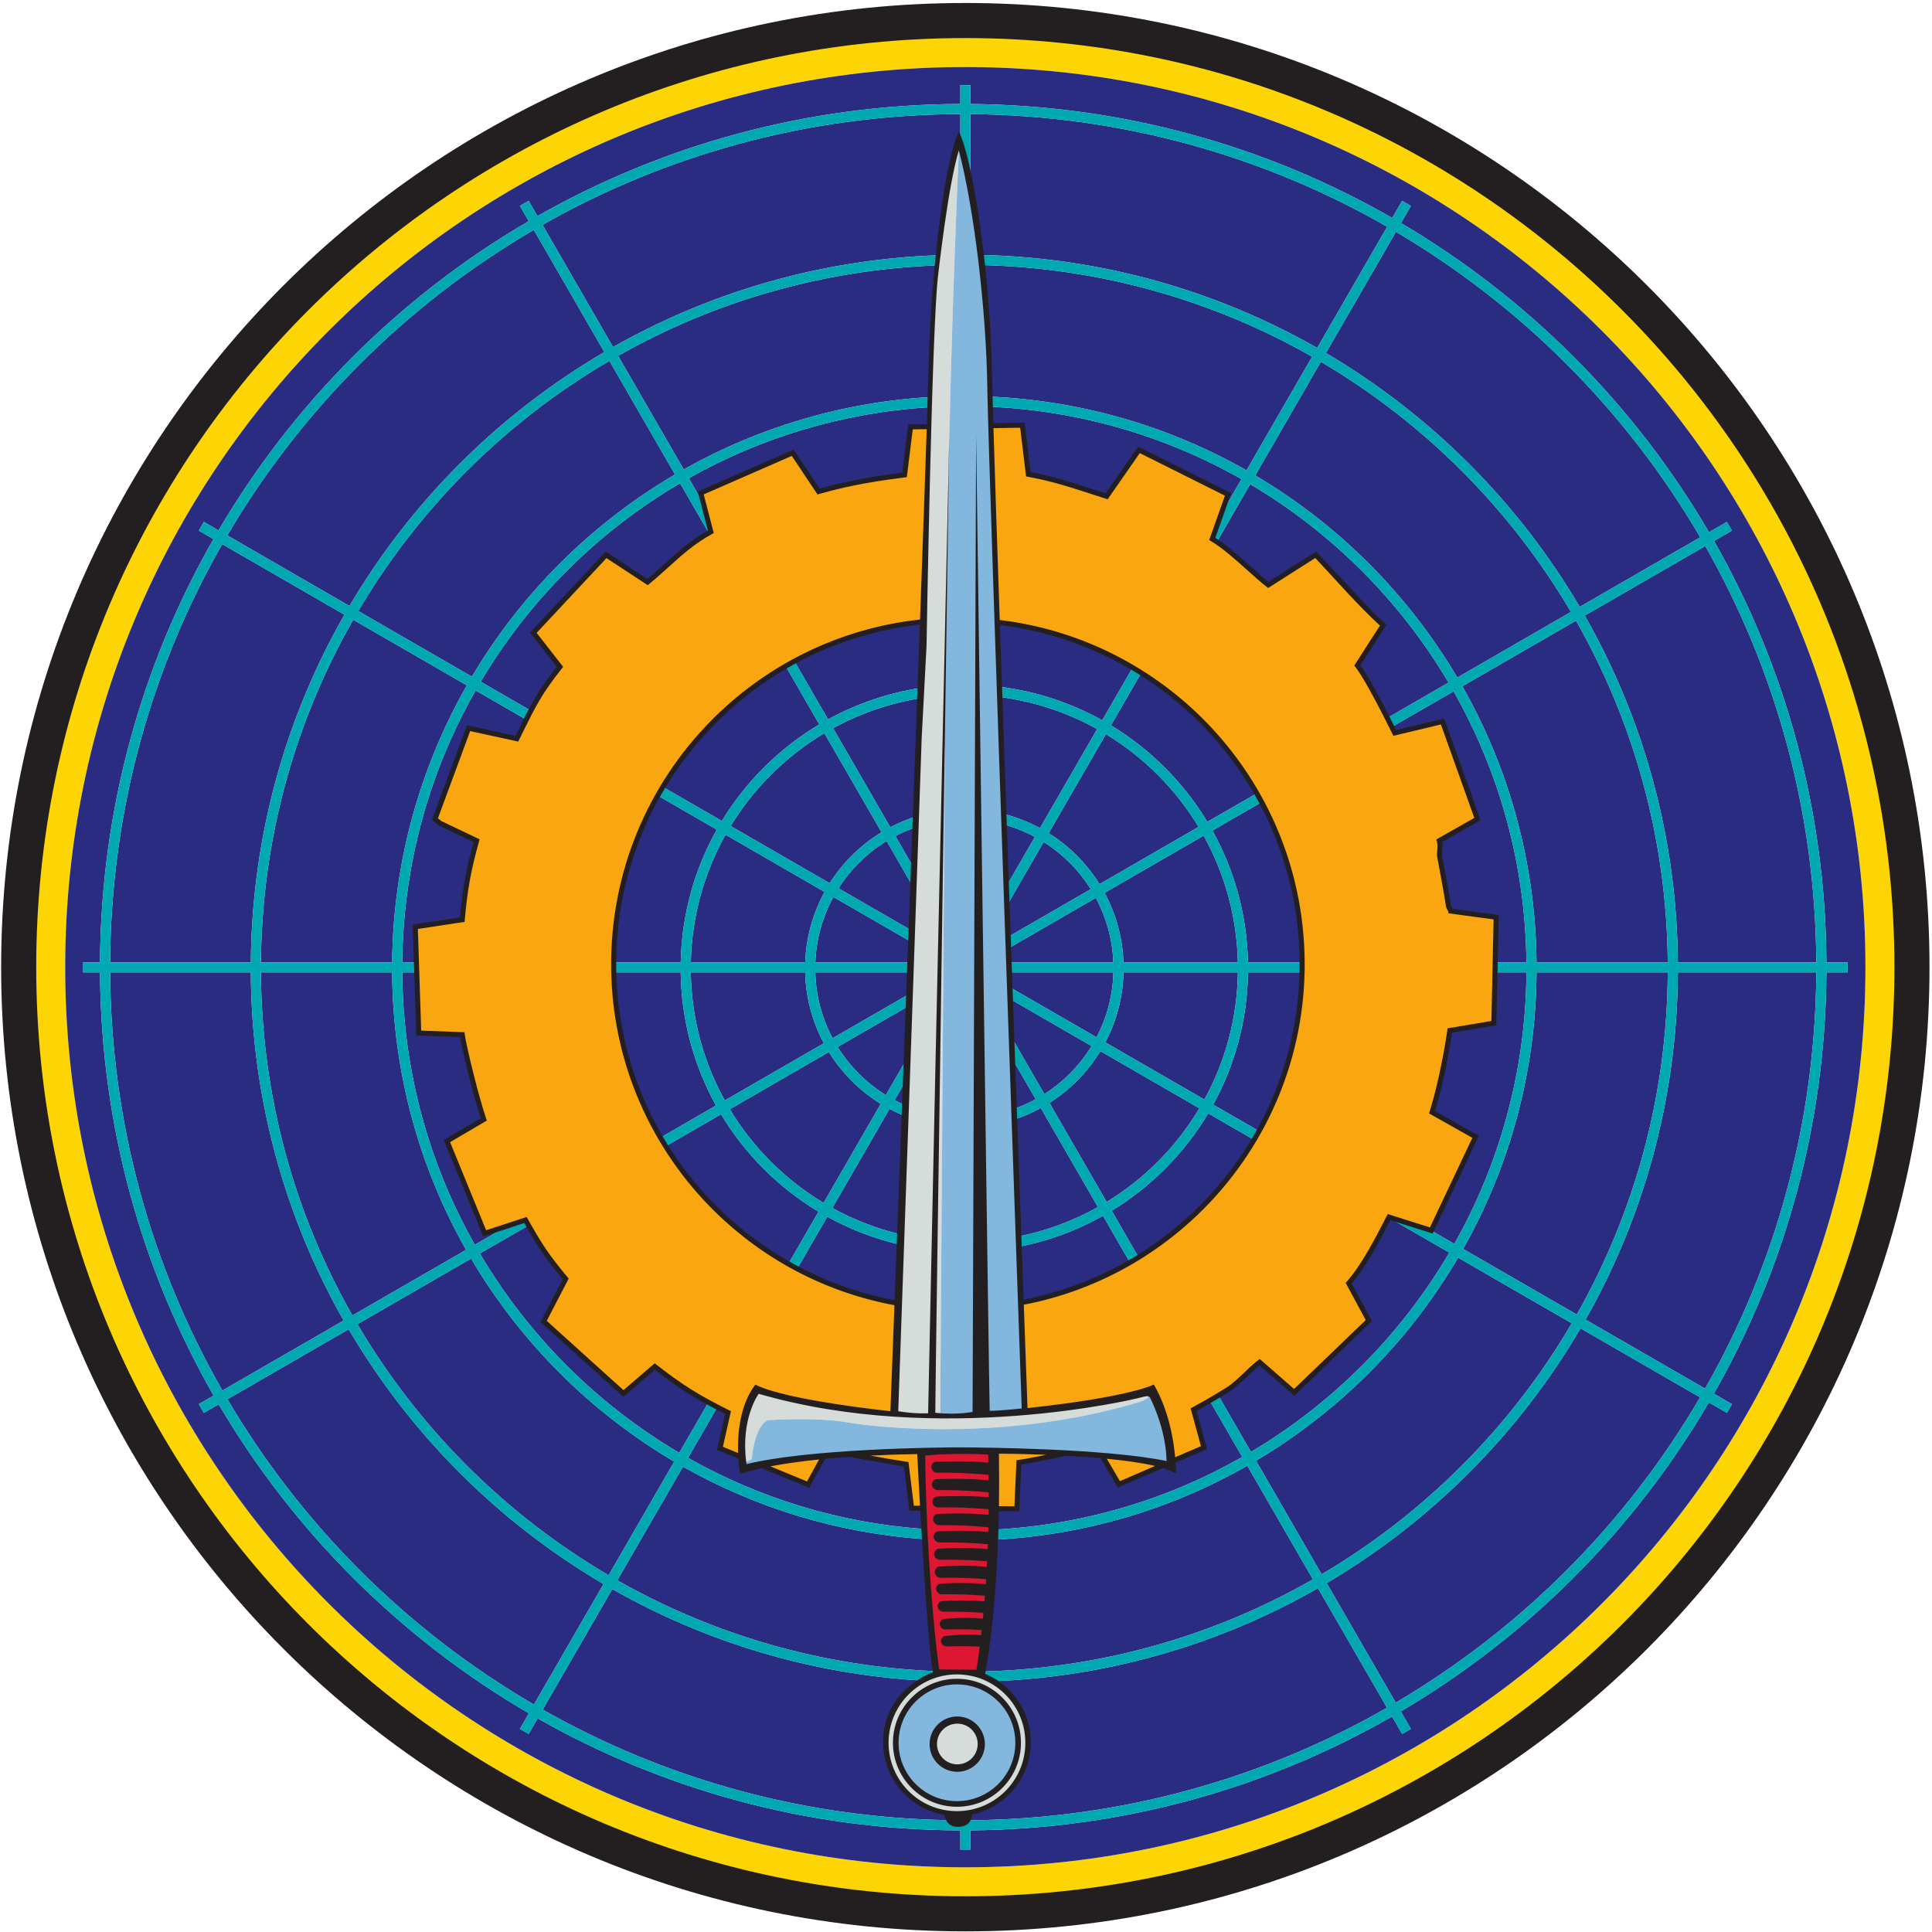
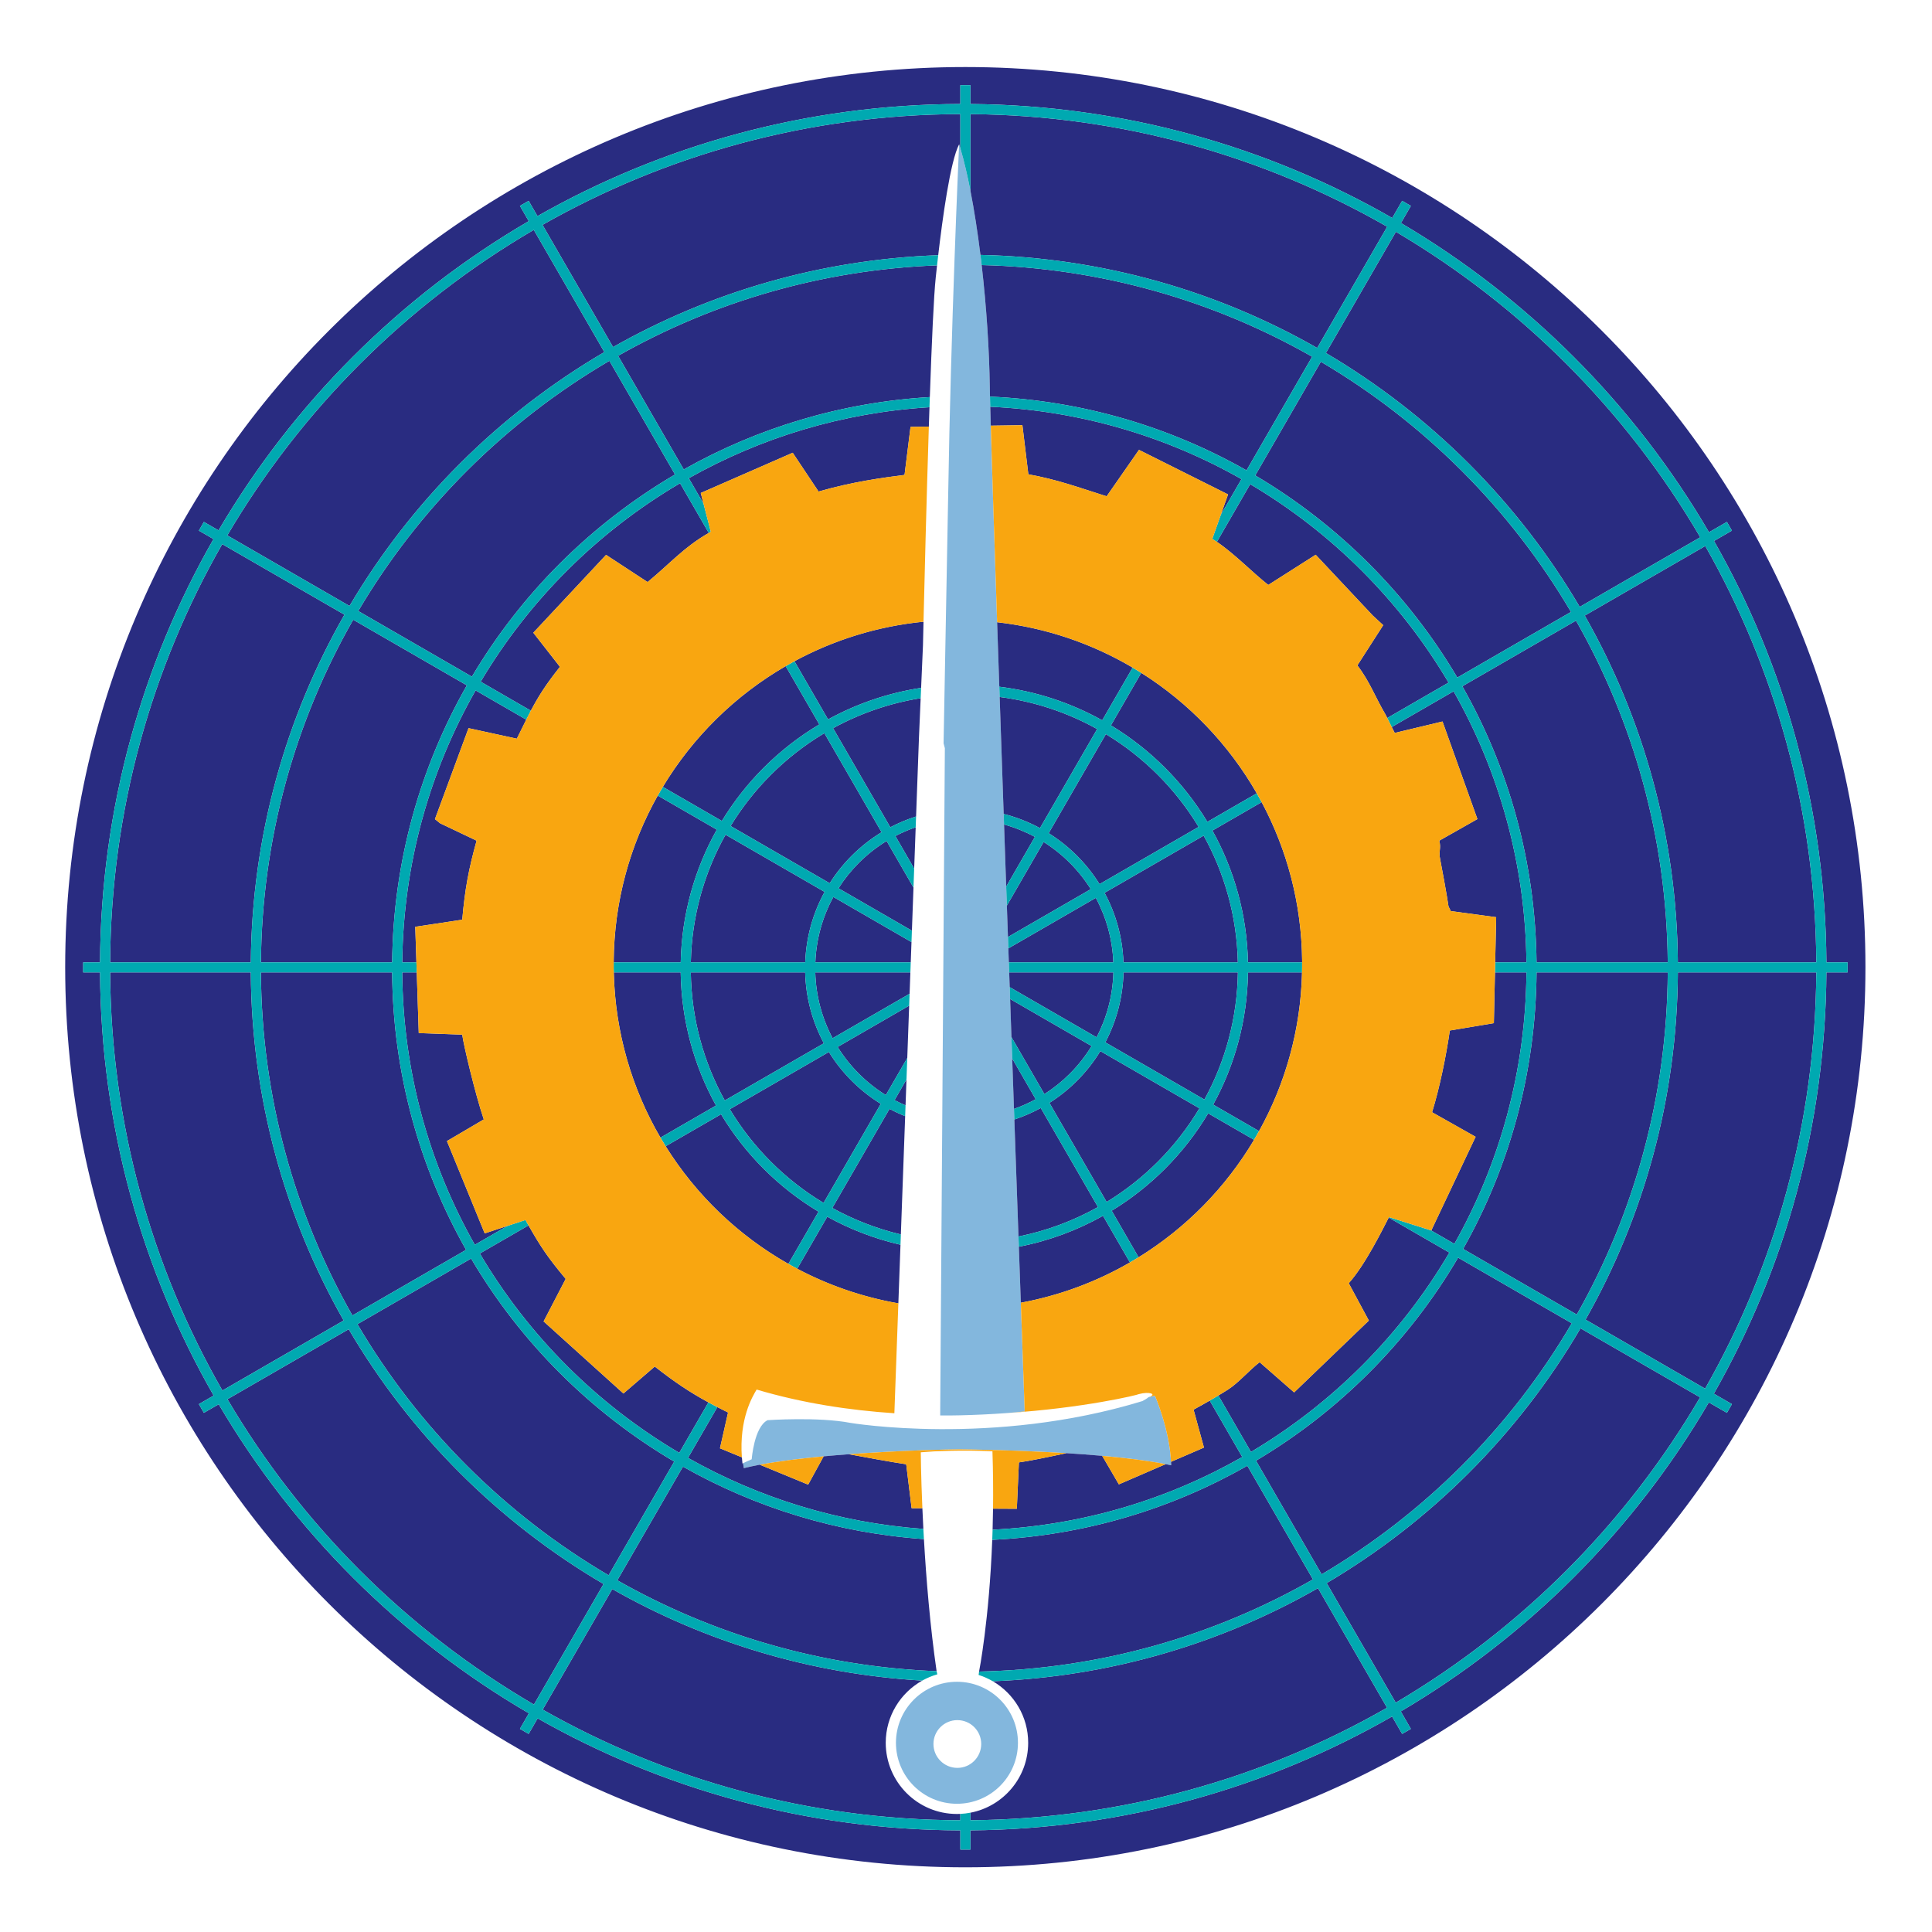
<svg xmlns="http://www.w3.org/2000/svg" width="568" height="568" viewBox="0 0 568 568" fill="none">
-   <path d="M560.692 284.344C560.692 437.268 436.724 561.24 283.799 561.24C130.876 561.24 6.907 437.268 6.907 284.344C6.907 131.423 130.876 7.451 283.799 7.451C436.724 7.451 560.692 131.423 560.692 284.344ZM548.433 284.344C548.433 138.194 429.953 19.709 283.799 19.709C137.647 19.709 19.164 138.194 19.164 284.344C19.164 430.498 137.647 548.982 283.799 548.982C429.953 548.982 548.433 430.498 548.433 284.344Z" fill="#FDD505" />
-   <path d="M302.28 512.397C302.268 523.969 292.879 533.313 281.32 533.301C269.76 533.299 260.4 523.91 260.401 512.342C260.428 500.781 269.805 491.423 281.365 491.435C292.939 491.451 302.297 500.837 302.28 512.397ZM299.276 512.395C299.291 502.49 291.276 494.447 281.361 494.435C271.46 494.426 263.428 502.443 263.404 512.345C263.396 522.255 271.421 530.297 281.32 530.301C291.224 530.313 299.265 522.306 299.276 512.395ZM288.476 512.727C288.468 516.611 285.331 519.759 281.444 519.75C277.561 519.739 274.425 516.589 274.433 512.703C274.439 508.831 277.592 505.707 281.465 505.706C285.339 505.715 288.477 508.846 288.476 512.727ZM277.785 219.961L276.416 415.453L276.421 415.997L276.423 416.137C281.737 416.217 289.633 415.907 295.879 415.446C318.745 413.962 334.769 410.045 334.783 409.873C337.996 408.99 340.323 409.925 337.632 410.77C337.264 411.195 335.82 411.923 335.82 411.923C291.785 425.375 249.995 418.317 249.995 418.317C240.539 416.493 225.664 417.529 225.664 417.529C221.705 419.499 220.999 429.015 220.999 429.015L219.376 429.746L218.279 430.265C216.865 417.826 221.135 410.722 222.447 408.521C235.921 412.53 249.771 414.617 262.941 415.493L267.537 288.907L270.177 216.711L271.348 189.774C271.348 189.774 273.388 97.454 275.107 81.541C275.833 74.73 278.665 48.639 281.989 42.417L281.901 44.218C281.901 44.218 279.535 96.469 278.763 145.519L277.409 218.541L277.785 219.961Z" fill="#D5DCDA" />
  <path d="M299.275 512.395C299.264 522.306 291.224 530.313 281.319 530.301C271.42 530.297 263.396 522.257 263.404 512.346C263.427 502.443 271.459 494.426 281.361 494.435C291.275 494.447 299.291 502.49 299.275 512.395ZM288.475 512.727C288.477 508.846 285.337 505.717 281.464 505.706C277.592 505.707 274.437 508.831 274.432 512.705C274.424 516.589 277.56 519.739 281.443 519.75C285.329 519.759 288.467 516.611 288.475 512.727ZM218.451 430.182C218.515 430.662 218.591 431.145 218.679 431.63C236.816 427.121 275.593 426.113 281.915 426.118C288.089 426.127 326.073 426.75 344.317 430.786C344.097 420.77 339.545 410.331 339.545 410.331C339.545 410.331 338.945 410.466 337.847 410.699C337.779 410.723 337.707 410.747 337.631 410.77C337.263 411.195 335.819 411.923 335.819 411.923C291.785 425.375 249.993 418.317 249.993 418.317C240.537 416.493 225.663 417.529 225.663 417.529C221.705 419.499 220.997 429.015 220.997 429.015L219.375 429.746L218.451 430.182ZM276.421 416.137C283.447 416.243 294.984 415.667 301.255 414.962C301.255 414.962 291.329 137.171 291 113.919C290.685 90.663 287.288 59.569 281.988 42.417L281.9 44.218C281.9 44.218 279.533 96.469 278.761 145.519L277.408 218.541L277.784 219.961L276.415 415.453L276.421 416.137Z" fill="#83B7DD" />
-   <path d="M270.704 426.97C270.704 426.97 270.933 460.734 275.36 491.349L287.844 491.436C287.844 491.436 293.065 465.146 291.775 426.688C283.22 426.198 274.355 426.712 274.355 426.712L270.704 426.97Z" fill="#DD1632" />
  <path d="M548.433 284.345C548.433 138.194 429.953 19.71 283.799 19.71C137.647 19.71 19.165 138.194 19.165 284.345C19.165 430.498 137.647 548.982 283.799 548.982C429.953 548.982 548.433 430.498 548.433 284.345ZM24.455 282.924H29.409C29.657 237.654 41.76 195.194 62.767 158.484L58.467 156.001L59.94 153.437L64.251 155.926C75.224 137.257 88.513 120.113 103.732 104.896C119.136 89.49 136.513 76.062 155.449 65.012L152.856 60.52L155.42 59.046L158.012 63.536C194.72 42.684 237.136 30.717 282.336 30.569V25.036H285.307V30.577C330.423 30.948 372.732 43.09 409.315 64.082L412.225 59.041L414.789 60.528L411.876 65.573C430.44 76.516 447.491 89.75 462.635 104.894C478.003 120.262 491.404 137.594 502.44 156.477L507.704 153.438L509.177 156.002L503.916 159.04C524.728 195.624 536.709 237.884 536.957 282.925H543.189V285.884H536.956C536.689 330.916 524.691 373.166 503.868 409.738L509.179 412.805L507.705 415.369L502.389 412.3C491.364 431.15 477.979 448.453 462.635 463.798C447.476 478.956 430.407 492.202 411.823 503.15L414.788 508.286L412.224 509.76L409.267 504.637C372.695 525.613 330.403 537.746 285.307 538.117V543.772H282.336V538.125C237.157 537.977 194.759 526.021 158.063 505.186L155.42 509.764L152.856 508.278L155.495 503.708C136.541 492.652 119.148 479.214 103.732 463.798C88.536 448.602 75.263 431.488 64.299 412.85L59.94 415.368L58.467 412.804L62.815 410.293C41.796 373.593 29.679 331.142 29.409 285.882H24.455V282.924ZM499.817 410.814L464.665 390.52C455.56 406.07 444.513 420.346 431.851 433.008C419.373 445.485 405.329 456.396 390.043 465.425L410.339 500.578C428.697 489.761 445.56 476.674 460.535 461.698C475.696 446.537 488.921 429.44 499.817 410.814ZM462.093 389.034L428.677 369.742C421.396 382.14 412.575 393.525 402.472 403.628C392.552 413.548 381.399 422.233 369.264 429.436L388.556 462.852C403.619 453.954 417.456 443.202 429.751 430.908C442.231 418.429 453.119 404.36 462.093 389.034ZM426.105 368.257L408.28 357.966C406.419 361.584 401.303 371.961 396.523 377.261L402.437 388.244L380.473 409.364L370.335 400.493C367.401 402.685 364.141 406.546 361.044 408.518C361.044 408.518 359.996 409.192 358.2 410.272L367.779 426.864C379.689 419.79 390.635 411.264 400.372 401.528C410.292 391.608 418.955 380.43 426.105 368.257ZM368.687 335.106L355.2 327.32C351.644 333.282 347.367 338.764 342.487 343.644C337.792 348.338 332.539 352.476 326.836 355.949L334.741 369.642C348.66 361.042 360.331 349.17 368.687 335.106ZM352.627 325.834L323.501 309.018C321.556 312.208 319.24 315.145 316.615 317.772C314.172 320.213 311.461 322.386 308.531 324.242L325.351 353.376C330.828 350.034 335.875 346.056 340.388 341.544C345.084 336.848 349.203 331.572 352.627 325.834ZM320.928 307.533L296.969 293.701L297.361 304.897L307.044 321.669C309.751 319.944 312.255 317.93 314.515 315.672C316.957 313.228 319.113 310.497 320.928 307.533ZM267.973 276.96L245.004 263.698C241.865 269.449 239.977 275.978 239.705 282.924H267.756L267.973 276.96ZM242.429 262.213L213.307 245.397C207.061 256.537 203.391 269.314 203.1 282.924H236.733C237.007 275.438 239.04 268.401 242.429 262.213ZM210.733 243.912L193.379 233.892C185.204 248.406 180.517 265.132 180.424 282.924H200.129C200.42 268.774 204.236 255.489 210.733 243.912ZM154.719 211.572L139.827 202.974C126.367 226.597 118.563 253.861 118.261 282.924H122.428L122.084 272.478L135.896 270.389C136.703 261.352 137.744 255.665 140.12 247.157L129.372 242.036L127.872 240.821L137.748 214.078L151.947 217.166C152.993 215.057 153.885 213.232 154.719 211.572ZM137.253 201.489L103.839 182.197C86.844 211.932 77.016 246.292 76.712 282.924H115.291C115.592 253.32 123.541 225.549 137.253 201.489ZM101.265 180.712L65.339 159.969C44.587 196.242 32.628 238.196 32.38 282.924H73.741C74.045 245.752 84.017 210.884 101.265 180.712ZM66.823 157.41L102.751 178.154C111.78 162.861 122.693 148.814 135.175 136.333C147.84 123.666 162.12 112.617 177.676 103.51L156.935 67.584C138.224 78.505 121.053 91.774 105.832 106.996C90.797 122.03 77.667 138.966 66.823 157.41ZM105.324 179.64L138.739 198.932C145.944 186.792 154.632 175.634 164.555 165.713C174.661 155.605 186.051 146.781 198.455 139.498L179.161 106.082C163.831 115.06 149.757 125.95 137.275 138.433C124.976 150.73 114.223 164.572 105.324 179.64ZM141.312 200.417L156.069 208.937C158.297 204.706 160.465 201.266 164.62 196.045L156.793 186.018L178.181 163.13L190.388 171.122C196.997 165.686 201.023 160.901 208.373 156.678L199.94 142.07C187.761 149.222 176.579 157.888 166.655 167.813C156.915 177.552 148.387 188.502 141.312 200.417ZM194.871 231.34L212.225 241.36C215.7 235.652 219.84 230.394 224.539 225.696C229.421 220.813 234.908 216.533 240.876 212.976L230.984 195.841C216.147 204.433 203.701 216.68 194.871 231.34ZM214.799 242.845L243.932 259.665C245.791 256.729 247.967 254.014 250.412 251.569C253.043 248.94 255.984 246.621 259.177 244.674L242.361 215.548C236.619 218.974 231.339 223.096 226.639 227.796C222.123 232.312 218.143 237.362 214.799 242.845ZM246.507 261.152L268.096 273.616L268.56 260.925L260.663 247.248C257.695 249.064 254.959 251.222 252.512 253.669C250.249 255.932 248.233 258.44 246.507 261.152ZM277.391 276.222V276.221L277.372 278.972L277.391 276.222ZM296.847 290.216L322.387 304.961C325.384 299.229 327.151 292.753 327.337 285.882H296.696L296.847 290.216ZM324.961 306.448L354.095 323.268C360.192 312.141 363.736 299.417 363.935 285.882H330.311C330.123 293.294 328.211 300.277 324.961 306.448ZM356.669 324.753L370.156 332.541C377.868 318.654 382.4 302.77 382.792 285.882H366.907C366.707 299.958 363.019 313.19 356.669 324.753ZM420.704 361.724L427.581 365.694C440.889 342.082 448.56 314.869 448.768 285.882H439.513L439.188 300.804L426.244 302.966C425.155 310.452 423.279 319.712 421.024 326.994L433.827 334.214L420.796 361.753L420.704 361.724ZM430.153 367.18L463.569 386.473C480.412 356.746 490.107 322.438 490.317 285.882H451.739C451.531 315.41 443.713 343.13 430.153 367.18ZM466.143 387.958L501.296 408.253C521.865 372.118 533.719 330.374 533.985 285.884L493.288 285.882C493.077 322.98 483.237 357.796 466.143 387.958ZM156.979 501.136L177.443 465.693C161.977 456.613 147.777 445.61 135.175 433.008C122.585 420.418 111.591 406.234 102.516 390.786L66.872 411.366C77.705 429.777 90.82 446.686 105.832 461.698C121.065 476.932 138.252 490.21 156.979 501.136ZM178.928 463.121L198.22 429.705C185.908 422.448 174.599 413.672 164.555 403.628C154.524 393.597 145.755 382.304 138.504 370.009L105.089 389.301C114.033 404.524 124.868 418.501 137.275 430.908C149.693 443.328 163.688 454.17 178.928 463.121ZM199.705 427.132L208.273 412.292C202.752 409.285 198.389 406.369 192.5 401.76L183.285 409.685L159.82 388.492L166.309 375.993C161.009 369.622 159.045 366.7 155.383 360.264L141.077 368.524C148.197 380.593 156.807 391.68 166.655 401.528C176.515 411.389 187.619 420.006 199.705 427.132ZM231.779 371.58L240.644 356.225C234.767 352.696 229.359 348.464 224.539 343.644C219.731 338.837 215.509 333.445 211.985 327.585L195.699 336.988C204.643 351.317 217.068 363.238 231.779 371.58ZM242.129 353.652L258.947 324.525C255.841 322.608 252.979 320.338 250.412 317.772C247.857 315.217 245.597 312.369 243.685 309.282L214.559 326.1C217.951 331.734 222.015 336.92 226.639 341.544C231.276 346.181 236.477 350.253 242.129 353.652ZM260.432 321.952L266.733 311.037L267.292 295.654L246.26 307.797C248.04 310.658 250.14 313.3 252.512 315.672C254.896 318.056 257.553 320.165 260.432 321.952ZM295.816 260.665L304.26 246.04C301.409 244.505 298.369 243.277 295.184 242.4L295.816 260.665ZM305.747 243.466L322.563 214.338C313.869 209.502 304.187 206.23 293.895 204.904C294.272 215.973 294.669 227.53 295.076 239.297C298.835 240.253 302.412 241.662 305.747 243.466ZM324.048 211.766L332.995 196.272C321.059 189.225 307.557 184.564 293.149 182.932C293.355 189.026 293.569 195.369 293.792 201.897C304.663 203.233 314.887 206.661 324.048 211.766ZM358.893 151.413L364.988 140.857C343.015 128.384 317.903 120.798 291.129 119.584C291.172 121.193 291.223 123.054 291.284 125.146L300.581 125.006L302.328 139.441C310.821 140.986 316.769 143.189 325.348 145.914L334.853 132.26L361.044 145.354L358.893 151.413ZM366.473 138.285L385.765 104.869C356.988 88.47 323.892 78.777 288.605 77.924C290.011 90.138 290.852 102.908 291 113.92C291.011 114.596 291.028 115.5 291.055 116.606C318.396 117.813 344.043 125.545 366.473 138.285ZM387.251 102.297L407.829 66.656C371.684 45.917 329.883 33.918 285.307 33.548V56.089C286.441 61.898 287.428 68.31 288.249 74.945C324.211 75.742 357.94 85.589 387.251 102.297ZM410.391 68.145L389.815 103.782C405.191 112.837 419.312 123.793 431.851 136.333C444.405 148.886 455.372 163.025 464.432 178.421L499.867 157.962C488.961 139.305 475.72 122.18 460.535 106.994C445.575 92.034 428.729 78.958 410.391 68.145ZM388.329 106.356L369.037 139.77C381.26 147.001 392.491 155.732 402.472 165.712C412.467 175.708 421.208 186.956 428.444 199.2L461.86 179.906C452.929 164.736 442.123 150.804 429.751 138.433C417.395 126.076 403.48 115.278 388.329 106.356ZM367.552 142.344L357.756 159.309C362.847 162.718 368.3 168.386 372.869 171.968L386.809 163.096L403.604 180.981L406.663 183.796L399.06 195.624C402.676 200.298 404.329 205.014 407.364 210.122C407.385 210.157 407.567 210.53 407.843 211.093L425.871 200.684C418.765 188.665 410.184 177.624 400.372 167.812C390.573 158.014 379.551 149.442 367.552 142.344ZM335.524 197.816L326.611 213.254C332.4 216.754 337.729 220.938 342.487 225.696C347.259 230.468 351.453 235.814 354.96 241.624L369.485 233.238C361.227 218.826 349.532 206.648 335.524 197.816ZM325.125 215.828L308.307 244.957C311.324 246.844 314.109 249.065 316.613 251.569C319.132 254.088 321.364 256.89 323.259 259.928L352.388 243.109C349.011 237.525 344.975 232.385 340.387 227.796C335.813 223.222 330.689 219.197 325.125 215.828ZM306.82 247.532L296.011 266.253L296.332 275.473L320.684 261.413C318.921 258.602 316.849 256.004 314.513 253.669C312.193 251.348 309.612 249.286 306.82 247.532ZM266.504 317.361L263.001 323.428C264.052 323.985 265.128 324.5 266.228 324.972L266.504 317.361ZM261.516 326.002L244.697 355.132C250.952 358.585 257.717 361.229 264.849 362.924L266.113 328.141C264.536 327.509 263.001 326.794 261.516 326.002ZM243.212 357.705L234.377 373.006C243.549 377.857 253.553 381.337 264.115 383.18L264.74 365.949C257.111 364.194 249.881 361.393 243.212 357.705ZM210.893 413.681L202.272 428.614C222.972 440.321 246.447 447.693 271.465 449.496C271.353 447.362 271.257 445.332 271.175 443.426L268.011 443.409L266.421 430.485C262.127 429.848 254.86 428.536 249.583 427.537C247.111 427.721 244.619 427.928 242.149 428.157L237.595 436.474L223.38 430.618C221.7 430.934 220.124 431.272 218.68 431.63C218.591 431.145 218.516 430.662 218.452 430.182L218.279 430.265C218.208 429.645 218.152 429.04 218.109 428.448L211.669 425.794L214.044 415.277C212.94 414.729 211.895 414.2 210.893 413.681ZM200.785 431.186L181.493 464.602C209.38 480.448 241.313 489.997 275.356 491.318C273.424 477.946 272.292 463.978 271.629 452.485C246.009 450.697 221.969 443.173 200.785 431.186ZM180.008 467.176L159.548 502.613C195.807 523.196 237.697 535.006 282.336 535.154V533.277C281.999 533.293 281.661 533.301 281.32 533.301C269.759 533.3 260.399 523.91 260.401 512.344C260.419 504.494 264.748 497.662 271.141 494.088C238.137 492.168 207.18 482.617 180.008 467.176ZM407.781 502.065L387.485 466.909C359.109 483.132 326.581 492.92 291.888 494.282C298.115 497.918 302.291 504.672 302.28 512.397C302.269 522.604 294.961 531.077 285.307 532.925V535.146C329.863 534.777 371.647 522.788 407.781 502.065ZM386 464.337L366.707 430.921C344.401 443.636 318.907 451.397 291.717 452.702C290.813 476.384 287.876 491.272 287.845 491.432C323.512 490.698 356.961 480.936 386 464.337ZM365.221 428.349L355.652 411.773C354.267 412.576 352.664 413.481 350.904 414.434L353.96 425.581L344.281 429.765C344.297 430.106 344.311 430.446 344.319 430.786C343.796 430.67 343.255 430.558 342.701 430.449L328.939 436.398L324.039 428.008C320.565 427.701 317.012 427.442 313.509 427.225C308.225 428.372 302.12 429.616 299.553 429.938L298.945 443.577L291.951 443.54C291.924 445.656 291.879 447.72 291.819 449.724C318.428 448.406 343.381 440.796 365.221 428.349ZM332.201 371.156L324.284 357.442C316.689 361.706 308.361 364.816 299.535 366.533L300.119 383C311.617 380.874 322.428 376.808 332.201 371.156ZM322.799 354.869L305.984 325.746C303.52 327.097 300.921 328.232 298.213 329.128L299.428 363.525C307.755 361.853 315.617 358.896 322.799 354.869ZM304.499 323.173L297.583 311.194L298.104 326.025C300.323 325.242 302.46 324.286 304.499 323.173ZM159.497 66.109L180.239 102.033C208.639 85.941 241.163 76.28 275.831 75.032C277.048 64.616 279.364 47.329 281.988 42.417C282.105 42.796 282.221 43.184 282.336 43.576V33.54C237.677 33.688 195.768 45.509 159.497 66.109ZM181.724 104.606L201.016 138.022C222.621 125.842 247.188 118.3 273.365 116.742C273.923 100.68 274.532 86.853 275.107 81.541C275.2 80.661 275.329 79.457 275.491 78.016C241.489 79.313 209.593 88.818 181.724 104.606ZM202.501 140.594L206.84 148.108L206.016 144.933L233.052 133.106L240.655 144.51C250.689 141.614 259.621 140.432 265.932 139.624L267.689 125.501L273.076 125.421C273.137 123.504 273.2 121.602 273.263 119.725C247.664 121.292 223.64 128.684 202.501 140.594ZM233.565 194.398L243.443 211.506C251.797 206.922 261.021 203.726 270.805 202.23L271.347 189.774C271.347 189.774 271.405 187.172 271.508 182.778C257.875 184.133 245.049 188.189 233.565 194.398ZM244.928 214.081L261.749 243.214C264.157 241.948 266.689 240.884 269.323 240.048L270.176 216.712L270.673 205.258C261.479 206.733 252.803 209.768 244.928 214.081ZM263.236 245.789L268.764 255.364L269.208 243.216C267.143 243.928 265.148 244.79 263.236 245.789ZM65.387 408.808L101.036 388.226C83.848 358.001 73.948 323.089 73.737 285.882H32.38C32.649 330.602 44.621 372.545 65.387 408.808ZM103.608 386.741L137.025 367.449C123.371 343.337 115.496 315.521 115.287 285.882H76.708C76.919 322.549 86.673 356.953 103.608 386.741ZM139.597 365.964L149.236 360.398L142.501 362.613L131.399 335.473L142.233 329.105C139.748 321.82 136.207 306.873 135.896 304.182L123.112 303.718L122.525 285.882H118.257C118.467 314.98 126.196 342.288 139.597 365.964ZM194.172 334.456L210.507 325.024C204.065 313.396 200.321 300.068 200.119 285.882H180.451C180.867 303.584 185.811 320.144 194.172 334.456ZM213.08 323.538L242.209 306.721C238.873 300.484 236.907 293.404 236.715 285.882H203.091C203.292 299.526 206.892 312.348 213.08 323.538ZM244.784 305.234L267.419 292.166L267.537 288.908L267.648 285.882H239.688C239.877 292.862 241.699 299.436 244.784 305.234ZM501.344 160.525L465.913 180.98C483.068 211.092 492.983 245.862 493.285 282.924L533.987 282.925C533.739 238.425 521.903 196.67 501.344 160.525ZM463.341 182.465L429.925 201.758C443.544 225.756 451.435 253.43 451.735 282.924H490.315C490.012 246.402 480.241 212.14 463.341 182.465ZM427.353 203.244L409.157 213.748C409.452 214.336 409.755 214.93 410.043 215.477C410.057 215.505 410.028 215.449 410.043 215.477L424.092 212.118L434.257 240.534L434.352 240.806L423.136 247.157C423.757 249.389 422.883 250.313 423.397 252.588C423.572 253.346 425.529 263.982 425.848 266.444C425.871 266.609 426.499 267.692 426.517 267.854L439.867 269.652L439.577 282.924H448.764C448.465 253.972 440.719 226.805 427.353 203.244ZM370.919 235.825L356.444 244.182C362.848 255.696 366.608 268.884 366.896 282.924H382.82C382.82 282.776 382.823 282.629 382.821 282.482C382.655 265.608 378.361 249.741 370.919 235.825ZM353.871 245.668L324.743 262.485C328.044 268.606 330.023 275.548 330.293 282.924H363.925C363.637 269.425 360.024 256.744 353.871 245.668ZM322.169 263.97L296.449 278.82L296.592 282.924H327.32C327.052 276.088 325.219 269.654 322.169 263.97Z" fill="#292C81" />
  <path d="M24.455 282.923H29.409C29.657 237.656 41.76 195.196 62.767 158.484L58.467 156.001L59.94 153.437L64.251 155.926C75.224 137.257 88.513 120.113 103.732 104.896C119.136 89.492 136.513 76.064 155.449 65.013L152.856 60.521L155.42 59.047L158.012 63.537C194.72 42.684 237.136 30.717 282.336 30.569V25.037H285.307V30.578C330.423 30.948 372.732 43.092 409.315 64.084L412.225 59.042L414.789 60.528L411.876 65.573C430.44 76.516 447.491 89.751 462.635 104.896C478.003 120.264 491.404 137.594 502.44 156.478L507.704 153.438L509.177 156.002L503.916 159.039C524.728 195.623 536.709 237.885 536.957 282.925H543.189V285.883H536.956C536.689 330.917 524.691 373.166 503.868 409.739L509.179 412.805L507.705 415.37L502.389 412.301C491.364 431.151 477.979 448.454 462.635 463.798C447.476 478.957 430.407 492.202 411.823 503.151L414.788 508.286L412.224 509.759L409.267 504.638C372.695 525.614 330.403 537.747 285.307 538.117V543.771H282.336V538.125C237.157 537.977 194.759 526.022 158.063 505.186L155.42 509.763L152.856 508.278L155.493 503.709C136.541 492.653 119.148 479.215 103.732 463.798C88.536 448.603 75.263 431.489 64.299 412.851L59.94 415.369L58.467 412.805L62.815 410.294C41.796 373.594 29.677 331.142 29.409 285.882H24.455V282.923ZM499.817 410.815L464.665 390.521C455.56 406.071 444.513 420.346 431.851 433.009C419.373 445.486 405.329 456.397 390.041 465.425L410.337 500.579C428.697 489.761 445.56 476.674 460.535 461.698C475.696 446.537 488.921 429.441 499.817 410.815ZM462.093 389.035L428.677 369.742C421.396 382.141 412.575 393.525 402.472 403.629C392.552 413.547 381.399 422.233 369.264 429.437L388.556 462.853C403.619 453.954 417.456 443.203 429.751 430.909C442.231 418.429 453.119 404.361 462.093 389.035ZM426.104 368.257L408.28 357.966L408.352 357.827L420.704 361.725L427.581 365.695C440.889 342.083 448.56 314.87 448.768 285.883H439.513L439.577 282.925H448.764C448.465 253.973 440.719 226.805 427.353 203.244L409.157 213.749C408.657 212.754 408.18 211.781 407.843 211.093L425.871 200.685C418.765 188.666 410.184 177.625 400.372 167.813C390.573 158.014 379.551 149.442 367.552 142.344L357.756 159.31C357.3 159.005 356.847 158.717 356.396 158.45L358.893 151.413L364.988 140.858C343.015 128.384 317.903 120.798 291.129 119.584C291.1 118.476 291.075 117.478 291.055 116.606C318.396 117.813 344.043 125.546 366.473 138.285L385.765 104.87C356.988 88.47 323.892 78.778 288.605 77.925C288.489 76.927 288.372 75.934 288.249 74.946C324.211 75.743 357.94 85.59 387.251 102.298L407.829 66.656C371.683 45.917 329.883 33.918 285.307 33.547V56.09C284.405 51.473 283.412 47.238 282.336 43.577V33.539C237.677 33.689 195.768 45.51 159.497 66.109L180.239 102.034C208.639 85.941 241.163 76.281 275.831 75.031C275.705 76.108 275.592 77.109 275.491 78.017C241.489 79.313 209.593 88.82 181.724 104.606L201.016 138.022C222.621 125.842 247.188 118.3 273.365 116.744L273.263 119.725C247.664 121.292 223.64 128.684 202.501 140.594L206.84 148.109L208.975 156.34C208.771 156.452 208.572 156.565 208.373 156.68L199.939 142.07C187.761 149.224 176.579 157.889 166.655 167.813C156.915 177.552 148.387 188.502 141.312 200.418L156.069 208.938C155.627 209.778 155.183 210.65 154.719 211.573L139.827 202.974C126.367 226.598 118.563 253.862 118.261 282.923H122.428L122.525 285.882H118.257C118.467 314.979 126.196 342.289 139.597 365.963L149.236 360.399L154.483 358.674C154.795 359.229 155.093 359.757 155.383 360.265L141.077 368.523C148.197 380.594 156.807 391.681 166.655 401.527C176.515 411.389 187.619 420.006 199.705 427.131L208.273 412.293C209.116 412.751 209.987 413.213 210.893 413.682L202.272 428.614C222.972 440.322 246.447 447.693 271.465 449.495C271.517 450.473 271.571 451.467 271.629 452.486C246.009 450.698 221.969 443.173 200.785 431.187L181.493 464.603C209.38 480.447 241.312 489.998 275.356 491.318L275.567 492.245C274.011 492.691 272.528 493.313 271.141 494.087C238.137 492.167 207.18 482.618 180.008 467.175L159.548 502.614C195.807 523.195 237.697 535.006 282.336 535.154V533.278C283.347 533.23 284.339 533.111 285.307 532.925V535.146C329.863 534.777 371.647 522.789 407.781 502.065L387.485 466.91C359.109 483.133 326.58 492.921 291.888 494.283C290.579 493.518 289.179 492.891 287.708 492.423L287.845 491.431C323.512 490.698 356.961 480.935 386 464.337L366.707 430.922C344.401 443.637 318.905 451.397 291.717 452.703C291.755 451.725 291.788 450.731 291.819 449.725C318.428 448.407 343.381 440.795 365.221 428.349L355.652 411.774C356.612 411.218 357.468 410.711 358.2 410.271L367.779 426.863C379.689 419.791 390.635 411.265 400.372 401.529C410.292 391.607 418.955 380.43 426.104 368.257ZM368.687 335.107L355.2 327.319C351.644 333.283 347.367 338.765 342.487 343.645C337.792 348.339 332.539 352.477 326.836 355.949L334.741 369.642C333.904 370.159 333.056 370.663 332.201 371.157L324.284 357.442C316.689 361.706 308.361 364.815 299.535 366.533L299.428 363.525C307.755 361.854 315.617 358.897 322.799 354.87L305.984 325.746C303.52 327.097 300.921 328.233 298.213 329.127L298.104 326.026C300.323 325.243 302.46 324.286 304.499 323.173L297.583 311.195L297.361 304.898L307.044 321.669C309.751 319.945 312.255 317.932 314.515 315.672C316.957 313.229 319.113 310.497 320.928 307.534L296.969 293.701L296.847 290.215L322.387 304.961C325.384 299.23 327.151 292.753 327.337 285.883H296.696L296.592 282.925H327.32C327.052 276.089 325.219 269.654 322.169 263.97L296.449 278.819L296.332 275.473L320.684 261.414C318.921 258.602 316.849 256.005 314.513 253.67C312.193 251.349 309.612 249.287 306.82 247.531L296.011 266.254L295.816 260.665L304.26 246.04C301.409 244.505 298.369 243.278 295.184 242.401L295.076 239.298C298.835 240.253 302.412 241.663 305.747 243.466L322.563 214.339C313.869 209.502 304.187 206.23 293.895 204.905L293.792 201.897C304.663 203.233 314.887 206.662 324.048 211.766L332.995 196.272C333.845 196.774 334.689 197.289 335.524 197.815L326.611 213.254C332.4 216.756 337.729 220.94 342.487 225.697C347.259 230.468 351.453 235.816 354.96 241.625L369.485 233.238C369.975 234.093 370.453 234.955 370.919 235.825L356.444 244.182C362.848 255.696 366.608 268.884 366.896 282.925H382.82C382.824 283.913 382.815 284.899 382.792 285.883H366.907C366.705 299.958 363.017 313.19 356.669 324.754L370.156 332.541C369.677 333.403 369.191 334.261 368.687 335.107ZM264.74 365.95C257.111 364.195 249.881 361.393 243.212 357.705L234.377 373.006C233.503 372.545 232.637 372.067 231.779 371.581L240.644 356.225C234.767 352.697 229.359 348.465 224.539 343.645C219.731 338.837 215.508 333.445 211.985 327.585L195.699 336.988C195.177 336.152 194.669 335.307 194.172 334.455L210.507 325.023C204.065 313.397 200.321 300.069 200.119 285.883H180.451C180.44 285.417 180.424 284.953 180.42 284.486C180.415 283.963 180.421 283.445 180.424 282.925H200.129C200.42 268.774 204.236 255.489 210.733 243.913L193.379 233.893C193.863 233.033 194.363 232.183 194.871 231.339L212.225 241.359C215.7 235.653 219.84 230.396 224.539 225.697C229.421 220.813 234.908 216.533 240.876 212.976L230.984 195.842C231.836 195.348 232.697 194.868 233.565 194.398L243.443 211.508C251.796 206.922 261.021 203.726 270.805 202.23L270.673 205.258C261.477 206.734 252.803 209.767 244.928 214.081L261.749 243.215C264.157 241.947 266.689 240.885 269.323 240.048L269.208 243.217C267.143 243.929 265.148 244.79 263.236 245.79L268.764 255.364L268.56 260.926L260.663 247.247C257.695 249.063 254.959 251.222 252.512 253.67C250.249 255.931 248.233 258.441 246.507 261.152L268.096 273.617L267.973 276.961L245.004 263.698C241.865 269.449 239.977 275.98 239.705 282.925H267.756L267.648 285.883H239.688C239.877 292.863 241.699 299.437 244.784 305.234L267.419 292.166L267.292 295.654L246.26 307.797C248.04 310.659 250.14 313.301 252.512 315.672C254.896 318.056 257.553 320.166 260.432 321.951L266.733 311.038L266.504 317.361L263.001 323.428C264.052 323.985 265.128 324.501 266.228 324.973L266.113 328.141C264.536 327.51 263.001 326.796 261.516 326.002L244.697 355.133C250.952 358.585 257.717 361.23 264.849 362.925L264.74 365.95ZM352.627 325.836L323.501 309.02C321.556 312.208 319.24 315.145 316.615 317.771C314.172 320.214 311.461 322.386 308.531 324.244L325.351 353.377C330.828 350.034 335.875 346.057 340.387 341.545C345.084 336.847 349.203 331.573 352.627 325.836ZM242.429 262.213L213.305 245.398C207.061 256.538 203.391 269.314 203.1 282.925H236.732C237.007 275.438 239.04 268.401 242.429 262.213ZM137.253 201.489L103.839 182.197C86.844 211.933 77.016 246.293 76.712 282.923H115.291C115.592 253.321 123.541 225.549 137.253 201.489ZM101.265 180.712L65.339 159.969C44.585 196.244 32.628 238.197 32.38 282.923H73.741C74.045 245.752 84.017 210.885 101.265 180.712ZM66.823 157.411L102.751 178.154C111.78 162.862 122.693 148.814 135.175 136.333C147.84 123.667 162.12 112.617 177.676 103.51L156.935 67.585C138.224 78.505 121.053 91.774 105.832 106.996C90.797 122.03 77.667 138.967 66.823 157.411ZM105.324 179.64L138.739 198.933C145.944 186.792 154.632 175.635 164.555 165.713C174.661 155.606 186.051 146.781 198.453 139.498L179.161 106.084C163.831 115.06 149.757 125.95 137.275 138.433C124.976 150.732 114.223 164.573 105.324 179.64ZM214.799 242.845L243.932 259.665C245.791 256.73 247.967 254.016 250.412 251.57C253.043 248.94 255.984 246.622 259.177 244.674L242.361 215.549C236.619 218.974 231.339 223.095 226.639 227.797C222.123 232.313 218.143 237.363 214.799 242.845ZM324.961 306.448L354.095 323.267C360.192 312.142 363.735 299.417 363.935 285.883H330.311C330.123 293.294 328.211 300.278 324.961 306.448ZM430.153 367.181L463.569 386.473C480.412 356.746 490.107 322.439 490.317 285.883H451.739C451.529 315.411 443.713 343.132 430.153 367.181ZM466.143 387.958L501.296 408.254C521.865 372.119 533.719 330.375 533.985 285.883H493.288C493.077 322.979 483.237 357.795 466.143 387.958ZM156.979 501.135L177.443 465.694C161.977 456.613 147.777 445.61 135.175 433.009C122.585 420.418 111.591 406.234 102.516 390.787L66.872 411.366C77.705 429.778 90.82 446.686 105.832 461.698C121.065 476.931 138.252 490.21 156.979 501.135ZM178.928 463.121L198.22 429.705C185.908 422.449 174.599 413.671 164.555 403.627C154.523 393.597 145.755 382.304 138.504 370.009L105.088 389.302C114.033 404.523 124.868 418.502 137.275 430.909C149.693 443.327 163.688 454.171 178.928 463.121ZM242.129 353.652L258.947 324.526C255.841 322.609 252.979 320.338 250.412 317.771C247.857 315.218 245.597 312.37 243.685 309.284L214.559 326.1C217.951 331.734 222.015 336.919 226.639 341.545C231.275 346.181 236.477 350.254 242.129 353.652ZM410.391 68.146L389.815 103.782C405.191 112.837 419.312 123.794 431.851 136.333C444.405 148.886 455.372 163.026 464.432 178.421L499.867 157.963C488.961 139.305 475.72 122.18 460.535 106.996C445.575 92.034 428.729 78.958 410.391 68.146ZM388.329 106.355L369.037 139.772C381.26 147.001 392.491 155.731 402.472 165.713C412.467 175.707 421.208 186.955 428.444 199.199L461.86 179.906C452.929 164.736 442.121 150.804 429.751 138.433C417.395 126.077 403.48 115.279 388.329 106.355ZM325.125 215.827L308.307 244.957C311.324 246.845 314.109 249.066 316.613 251.57C319.132 254.088 321.364 256.892 323.259 259.928L352.388 243.11C349.011 237.526 344.975 232.385 340.387 227.797C335.813 223.222 330.689 219.198 325.125 215.827ZM65.387 408.809L101.036 388.226C83.847 358.002 73.948 323.09 73.737 285.882H32.38C32.649 330.602 44.621 372.546 65.387 408.809ZM103.608 386.741L137.025 367.449C123.371 343.337 115.496 315.521 115.287 285.882H76.708C76.919 322.549 86.673 356.953 103.608 386.741ZM213.08 323.538L242.209 306.721C238.873 300.485 236.907 293.403 236.715 285.883H203.091C203.292 299.527 206.891 312.349 213.08 323.538ZM501.344 160.525L465.913 180.981C483.068 211.091 492.983 245.862 493.284 282.925H533.987C533.739 238.425 521.903 196.672 501.344 160.525ZM463.341 182.466L429.925 201.758C443.544 225.757 451.435 253.432 451.735 282.925H490.313C490.012 246.404 480.241 212.141 463.341 182.466ZM353.871 245.667L324.743 262.485C328.044 268.606 330.023 275.548 330.293 282.925H363.925C363.637 269.425 360.024 256.743 353.871 245.667Z" fill="#00A9B1" />
  <path d="M439.188 300.803L439.867 269.651L426.517 267.853C426.499 267.691 425.871 266.608 425.848 266.443C425.529 263.98 423.572 253.345 423.397 252.587C422.883 250.312 423.757 249.388 423.137 247.156L434.352 240.805L434.257 240.534L424.092 212.118L410.043 215.476C410.057 215.504 410.028 215.448 410.043 215.476C408.872 213.24 407.428 210.225 407.364 210.121C404.329 205.013 402.676 200.298 399.06 195.623L406.663 183.795L403.604 180.98L386.809 163.095L372.869 171.967C367.889 168.064 361.861 161.684 356.396 158.449L361.044 145.354L334.853 132.259L325.348 145.913C316.769 143.188 310.821 140.985 302.328 139.44L300.581 125.005L291.284 125.145C291.645 137.592 292.317 158.215 293.149 182.928C343.193 188.603 382.309 230.83 382.821 282.48C383.315 332.4 347.581 374.231 300.119 382.996C300.815 402.634 301.256 414.96 301.256 414.96C299.732 415.132 297.899 415.296 295.896 415.444C318.753 413.96 334.768 410.044 334.781 409.872C337.905 409.014 340.189 409.872 337.847 410.699C338.945 410.465 339.545 410.331 339.545 410.331C339.545 410.331 343.795 420.074 344.281 429.764L353.96 425.58L350.905 414.434C356.875 411.198 361.044 408.518 361.044 408.518C364.141 406.546 367.401 402.684 370.335 400.492L380.473 409.363L402.437 388.242L396.523 377.26C401.365 371.892 406.552 361.312 408.352 357.827L420.796 361.752L433.827 334.213L421.025 326.993C423.279 319.711 425.155 310.451 426.244 302.966L439.188 300.803ZM223.38 430.618L237.595 436.474L242.149 428.156C235.407 428.784 228.843 429.59 223.38 430.618ZM249.583 427.536C254.86 428.535 262.127 429.847 266.421 430.484L268.011 443.407L271.175 443.424C270.749 433.503 270.704 426.971 270.704 426.971L274.355 426.712C274.355 426.712 283.22 426.198 291.775 426.687C291.973 432.611 292.017 438.244 291.951 443.539L298.945 443.576L299.553 429.937C302.12 429.615 308.225 428.371 313.509 427.223C299.023 426.324 285.401 426.123 281.915 426.118C278.335 426.115 264.34 426.436 249.583 427.536ZM324.039 428.007L328.939 436.398L342.701 430.447C337.475 429.408 330.916 428.614 324.039 428.007ZM273.076 125.419L267.689 125.5L265.932 139.623C259.621 140.431 250.689 141.614 240.655 144.508L233.052 133.106L206.016 144.932L208.975 156.337C201.237 160.643 197.175 165.54 190.388 171.121L178.181 163.13L156.793 186.017L164.62 196.044C158.157 204.169 156.5 207.98 151.947 217.166L137.748 214.078L127.872 240.82L129.372 242.035L140.12 247.156C137.744 255.664 136.703 261.351 135.896 270.387L122.084 272.477L123.112 303.717L135.896 304.181C136.207 306.872 139.748 321.819 142.233 329.104L131.399 335.472L142.501 362.612L154.483 358.672C158.756 366.26 160.592 369.119 166.309 375.992L159.82 388.49L183.285 409.683L192.5 401.759C200.281 407.85 205.397 410.983 214.044 415.276L211.669 425.793L218.109 428.447C217.283 417.131 221.199 410.611 222.447 408.522C235.92 412.53 249.769 414.616 262.941 415.492L264.115 383.175C216.967 374.951 180.909 334.06 180.42 284.484C179.897 231.664 219.933 187.904 271.508 182.784C271.78 171.264 272.369 147.366 273.076 125.419Z" fill="#F9A610" />
-   <path d="M281.429 504.638C276.947 504.634 273.303 508.268 273.292 512.756C273.292 517.247 276.921 520.88 281.412 520.904C285.9 520.9 289.535 517.256 289.548 512.786C289.549 508.278 285.924 504.644 281.429 504.638ZM287.437 512.726C287.431 516.036 284.757 518.719 281.445 518.711C278.136 518.703 275.464 516.018 275.471 512.707C275.475 509.407 278.163 506.744 281.463 506.743C284.764 506.751 287.44 509.419 287.437 512.726ZM289.609 492.107C297.501 495.358 303.057 503.144 303.056 512.22C303.035 522.708 295.588 531.455 285.691 533.464C285.691 533.464 285.979 536.998 281.673 537.087C277.971 537.171 277.692 533.598 277.692 533.598C267.425 531.847 259.637 522.916 259.627 512.164C259.613 496.64 274.279 491.644 274.279 491.644C272.997 484.387 271.489 460.634 270.556 444.16L267.355 444.143L265.755 431.134C262.864 430.692 258.795 429.983 254.883 429.271C253.077 428.943 251.309 428.615 249.711 428.312C247.161 428.49 244.788 428.686 242.588 428.897L237.925 437.41L223.893 431.632C219.416 432.612 217.585 433.377 217.585 433.377C217.585 433.377 217.252 431.583 217.077 428.824L210.809 426.239L213.193 415.68C209.088 413.63 205.771 411.828 202.556 409.82C199.345 407.815 196.231 405.599 192.524 402.715L183.275 410.67L158.9 388.655L165.427 376.086C162.725 372.826 160.9 370.463 159.243 368.015C157.592 365.576 156.12 363.08 154.136 359.566L142.08 363.531C138.207 354.075 134.336 344.618 130.473 335.158L141.34 328.77C140.283 325.579 139.067 321.171 137.996 316.958C136.695 311.843 135.6 306.983 135.252 304.899L122.396 304.431C122.033 293.568 121.679 282.704 121.324 271.842L135.212 269.74C135.605 265.46 136.059 261.921 136.691 258.443C137.323 254.971 138.133 251.567 139.24 247.559L129.053 242.706L128.905 242.61L126.993 241.06L137.276 213.217L151.54 216.318L152.371 214.638C156.093 207.094 157.992 203.247 163.679 196.039L155.82 185.974C163.232 178.035 170.651 170.102 178.067 162.167L190.339 170.203C192.275 168.592 193.993 167.038 195.649 165.539C199.487 162.071 202.999 158.895 208.115 155.972L205.141 144.506C214.533 140.392 223.927 136.283 233.324 132.179L240.972 143.648C245.84 142.267 250.424 141.286 254.563 140.552C258.559 139.843 262.197 139.356 265.267 138.962L267.032 124.77L272.493 124.688C272.711 117.952 272.863 112.864 272.931 109.842C273.656 77.218 278.272 45.398 281.901 38.735C285.523 45.411 291.001 77.238 291.641 109.867C291.699 112.844 291.833 117.826 292.031 124.395L301.239 124.256L303 138.811C309.729 140.074 314.88 141.746 321.099 143.764C322.448 144.203 323.852 144.659 325.051 145.042L334.609 131.311C343.731 135.862 352.845 140.424 361.961 144.984L357.297 158.128C360.651 160.218 364.169 163.374 367.521 166.382C369.395 168.063 371.216 169.698 372.917 171.06L386.931 162.142L404.124 180.45L407.623 183.671L399.961 195.59C403.292 200.162 409.151 211.974 410.449 214.619L424.567 211.243C428.133 221.199 431.784 231.159 435.255 241.146L423.985 247.526C424.181 248.511 424.109 249.25 424.036 250.002C423.968 250.711 423.897 251.438 424.12 252.422C424.229 252.895 424.996 257.007 425.649 260.703C426.069 263.084 426.449 265.323 426.583 266.344C426.589 266.395 426.705 266.543 426.836 266.794L427.031 267.175L440.621 269.006L440.607 269.666L439.915 301.432L426.899 303.607C426.328 307.443 425.56 311.703 424.648 315.903C423.84 319.626 422.913 323.317 421.907 326.642L434.791 333.909C430.261 343.493 425.727 353.074 421.189 362.654L408.724 358.722L408.433 359.29C406.309 363.459 401.78 372.331 397.421 377.363L403.356 388.386C395.741 395.716 388.117 403.04 380.497 410.367L370.307 401.451C369.188 402.343 368.019 403.454 366.835 404.581C365.06 406.267 363.249 407.988 361.449 409.136C361.439 409.146 357.501 411.678 351.773 414.803L354.843 426.003L345.609 429.996C345.739 432.015 345.712 433.238 345.712 433.238C344.817 432.631 343.515 432.087 341.905 431.598C337.48 433.513 333.055 435.426 328.628 437.338L323.587 428.703C320.212 428.404 316.765 428.171 313.465 427.991C312.192 428.267 310.875 428.547 309.576 428.819C305.905 429.585 302.355 430.278 300.267 430.586L299.655 444.32L293.661 444.287C293.085 475.794 289.609 492.107 289.609 492.107ZM270.472 442.68C269.977 433.872 269.663 427.486 269.663 427.486C264.633 427.571 260.041 427.731 255.856 427.944C259.736 428.646 263.729 429.335 266.529 429.75L267.091 429.832L268.669 442.671L270.472 442.68ZM240.803 429.074C234.711 429.702 230.016 430.426 226.496 431.101L237.264 435.536L240.803 429.074ZM216.999 427.188C216.819 421.508 217.484 413.086 222.061 407.067C231.104 411.703 261.601 414.859 261.601 414.859L261.776 414.863C261.776 414.863 262.233 402.895 262.963 383.723C242.652 379.966 224.431 370.182 210.249 356.278C191.62 338.014 179.959 312.642 179.68 284.49L179.677 284.484C179.404 256.335 190.561 230.739 208.824 212.111C224.869 195.744 246.403 184.755 270.487 182.139C271.311 159.347 272.003 139.704 272.444 126.168L268.347 126.23L266.599 140.283L266.025 140.356C262.9 140.756 259.121 141.251 254.819 142.014C250.551 142.771 245.829 143.784 240.859 145.219L240.34 145.37L232.78 134.032L206.892 145.356L209.835 156.706L209.335 156.984C204.085 159.906 200.533 163.118 196.643 166.636C194.851 168.256 192.988 169.941 190.859 171.694L190.436 172.04L178.297 164.091L157.767 186.062L165.564 196.048L165.2 196.504C159.328 203.888 157.452 207.687 153.7 215.292L152.355 218.014L138.22 214.939L128.751 240.579L129.764 241.399L141.001 246.754L140.833 247.352C139.651 251.588 138.8 255.118 138.148 258.703C137.493 262.296 137.035 265.958 136.633 270.451L136.581 271.034L122.847 273.112L123.829 303.002L136.561 303.464L136.633 304.098C136.804 305.578 137.989 310.906 139.435 316.591C140.568 321.046 141.856 325.699 142.936 328.866L143.129 329.434L132.327 335.786L142.925 361.692L154.831 357.778L155.129 358.31C157.264 362.099 158.785 364.701 160.467 367.185C162.16 369.686 164.037 372.103 166.879 375.519L167.193 375.898L160.741 388.324L183.296 408.696L192.479 400.8L192.956 401.175C196.819 404.198 200.023 406.49 203.34 408.562C206.653 410.631 210.075 412.478 214.372 414.611L214.895 414.871L212.529 425.347L216.999 427.188ZM263.02 382.228C264.801 335.359 268.12 247.558 270.433 183.634C246.788 186.254 225.647 197.067 209.88 213.15C191.881 231.508 180.885 256.735 181.16 284.476L181.163 284.482C181.436 312.22 192.929 337.223 211.288 355.222C225.213 368.875 243.091 378.495 263.02 382.228ZM292.075 125.874C292.484 139.444 293.135 159.262 293.915 182.272C316.779 185.02 337.344 195.344 352.992 210.686C371.62 228.95 383.281 254.323 383.561 282.474L383.564 282.481C383.839 310.629 372.68 336.225 354.416 354.854C340.224 369.33 321.739 379.596 300.992 383.586C301.664 402.319 302.085 413.972 302.085 413.972C332.631 410.678 339.217 407.044 339.217 407.044C343.585 414.544 345.023 423.194 345.491 428.435L353.077 425.156L350.036 414.061L350.553 413.78C356.488 410.564 360.625 407.904 360.637 407.896L360.647 407.894C362.319 406.829 364.084 405.151 365.813 403.507C367.205 402.183 368.577 400.879 369.891 399.896L370.369 399.538L380.449 408.358L401.519 388.098L395.623 377.151L395.972 376.763C400.304 371.96 404.957 362.842 407.113 358.618L407.98 356.931L420.404 360.85L432.863 334.518L420.141 327.343L420.317 326.775C421.372 323.367 422.348 319.506 423.197 315.59C424.148 311.214 424.939 306.787 425.509 302.861L425.588 302.323L438.461 300.172L439.113 270.296L425.843 268.511L425.78 267.932C425.773 267.872 425.652 267.734 425.52 267.479C425.331 267.116 425.144 266.755 425.115 266.542V266.536C424.996 265.615 424.615 263.379 424.187 260.959C423.533 257.262 422.777 253.196 422.676 252.752C422.401 251.534 422.483 250.688 422.563 249.862C422.636 249.11 422.707 248.372 422.424 247.352L422.268 246.796L433.445 240.467L423.616 212.991L409.639 216.334L409.363 215.772C408.989 215.008 401.947 200.564 398.473 196.075L398.153 195.662L405.703 183.918C399.012 177.761 392.925 170.69 386.689 164.048L372.825 172.872L372.415 172.55C370.567 171.102 368.581 169.32 366.535 167.483C363.068 164.372 359.419 161.099 356.02 159.087L355.495 158.776L360.127 145.722L335.097 133.207L325.647 146.783L325.125 146.618C323.285 146.034 321.941 145.596 320.64 145.175C314.299 143.116 309.076 141.419 302.197 140.168L301.656 140.07L299.925 125.755L292.075 125.874ZM293.965 183.769C296.139 247.779 299.271 335.61 300.939 382.09C321.289 378.127 339.424 368.03 353.36 353.815C371.36 335.455 382.356 310.228 382.081 282.486L382.079 282.481C381.805 254.743 370.312 229.74 351.953 211.742C336.585 196.675 316.405 186.518 293.965 183.769ZM339.599 430.983C335.725 430.068 330.705 429.383 325.404 428.871L329.249 435.458L339.599 430.983ZM307.605 427.712C300.539 427.426 294.983 427.372 293.68 427.371C293.764 432.858 293.759 438.003 293.687 442.808L298.239 442.832L298.843 429.282L299.461 429.203C301.088 428.999 304.192 428.41 307.605 427.712ZM278.056 480.96C278.056 480.96 282.809 480.325 288.449 480.73C288.505 480.25 288.56 479.755 288.616 479.243C286.535 479.08 282.965 478.916 277.776 479.059C277.776 479.059 276.312 478.928 276.277 477.372C276.277 477.372 276.444 475.97 277.679 475.983C277.679 475.983 282.951 475.296 288.965 475.883C289.019 475.336 289.072 474.775 289.125 474.202C286.84 473.992 282.767 473.738 277.183 473.843C277.183 473.843 275.711 473.695 275.659 472.122C275.659 472.122 275.813 470.704 277.055 470.726C277.055 470.726 283.26 470.174 289.423 470.816C289.468 470.276 289.512 469.726 289.556 469.166C287.016 468.927 282.479 468.616 276.724 468.72C276.724 468.72 275.249 468.57 275.195 466.984C275.195 466.984 275.352 465.562 276.601 465.587C276.601 465.587 283.492 465.06 289.808 465.731L289.904 464.28C287.172 464.042 282.425 463.748 276.443 463.882C276.443 463.882 274.869 463.73 274.82 462.05C274.82 462.05 274.996 460.54 276.319 460.562C276.319 460.562 283.475 459.99 290.119 460.634L290.203 459.03C287.697 458.791 282.697 458.436 276.22 458.586C276.22 458.586 274.673 458.435 274.627 456.787C274.627 456.787 274.801 455.305 276.103 455.325C276.103 455.325 283.645 454.71 290.365 455.447C290.384 454.97 290.404 454.49 290.421 454.004C287.52 453.732 282.245 453.359 276.063 453.478C276.063 453.478 274.516 453.322 274.465 451.668C274.465 451.668 274.628 450.182 275.929 450.21C275.929 450.21 283.845 449.724 290.537 450.402L290.573 449.012C287.668 448.723 282.273 448.307 275.933 448.399C275.933 448.399 274.372 448.231 274.312 446.556C274.312 446.556 274.469 445.052 275.788 445.084C275.788 445.084 283.859 444.63 290.643 445.358C290.651 444.815 290.659 444.271 290.664 443.722C287.593 443.44 281.916 443.039 275.693 443.188C275.693 443.188 274.175 443.04 274.129 441.42C274.129 441.42 274.3 439.962 275.58 439.979C275.58 439.979 283.997 439.554 290.685 440.178V438.759C287.668 438.454 281.887 437.987 275.541 438.09C275.541 438.09 274.024 437.934 273.967 436.305C273.967 436.305 274.125 434.844 275.407 434.871C275.407 434.871 283.953 434.502 290.661 435.203C290.656 434.674 290.649 434.142 290.641 433.607C287.564 433.307 281.764 432.865 275.403 432.989C275.403 432.989 273.864 432.834 273.811 431.187C273.811 431.187 273.98 429.708 275.273 429.735C275.273 429.735 283.803 429.336 290.571 430.004C290.551 429.224 290.531 428.44 290.507 427.65C282.992 427.172 275.204 427.675 275.204 427.675L271.997 427.927C271.997 427.927 272.199 460.906 276.088 490.808L287.053 490.892C287.053 490.892 287.48 488.506 288.039 484.123C286.208 483.996 283.069 483.891 278.14 484.044C278.14 484.044 276.667 483.915 276.641 482.355C276.641 482.355 276.812 480.95 278.056 480.96ZM279.099 127.454C279.099 127.454 274.981 406.392 274.968 415.342C281.292 416.064 285.932 415.09 285.932 415.09L286.973 127.818C286.973 127.818 290.855 414.772 290.961 414.772C294.249 414.766 300.38 414.086 300.38 414.086C300.38 414.086 290.605 137.596 290.276 114.343C289.961 91.088 286.427 61.667 281.901 44.215L281.9 44.221C278.699 54.449 275.707 81.778 275.707 81.778C273.919 98.433 272.452 186.52 272.399 189.748L272.392 189.962L270.977 216.823L268.488 288.994L264.079 414.9C269.193 415.751 272.865 415.486 272.865 415.486L274.911 318.166L279.099 127.454ZM301.448 512.395C301.464 501.295 292.477 492.282 281.364 492.267C270.264 492.255 261.259 501.24 261.233 512.343C261.232 523.45 270.22 532.466 281.321 532.468C292.42 532.479 301.436 523.507 301.448 512.395ZM219.404 429.732C219.42 429.971 219.436 430.211 219.455 430.454C237.592 425.944 275.544 425.512 281.865 425.518C288.207 425.532 324.972 425.811 342.969 429.535C342.748 419.519 337.996 410.691 337.996 410.691L337.631 410.771C337.988 410.38 337.48 410.239 334.22 411.134C334.22 411.134 276.307 425.214 223.047 409.771C223.047 409.771 217.747 416.963 219.376 429.746L219.404 429.732ZM300.159 512.396C300.149 522.791 291.711 531.195 281.321 531.182C270.931 531.182 262.517 522.739 262.519 512.343C262.544 501.955 270.977 493.542 281.361 493.555C291.761 493.566 300.176 502.002 300.159 512.396ZM298.507 512.394C298.521 502.912 290.849 495.215 281.361 495.204C271.883 495.194 264.196 502.869 264.173 512.346C264.165 521.831 271.845 529.527 281.321 529.531C290.801 529.542 298.496 521.879 298.507 512.394ZM567.265 284.344C567.265 440.898 440.355 567.812 283.799 567.812C127.248 567.812 0.335 440.898 0.335 284.344C0.335 127.794 127.248 0.879 283.799 0.879C440.355 0.879 567.265 127.794 567.265 284.344ZM556.951 284.344C556.951 133.49 434.659 11.192 283.799 11.192C132.944 11.192 10.649 133.49 10.649 284.344C10.649 435.2 132.944 557.498 283.799 557.498C434.659 557.498 556.951 435.2 556.951 284.344Z" fill="#231F20" />
</svg>